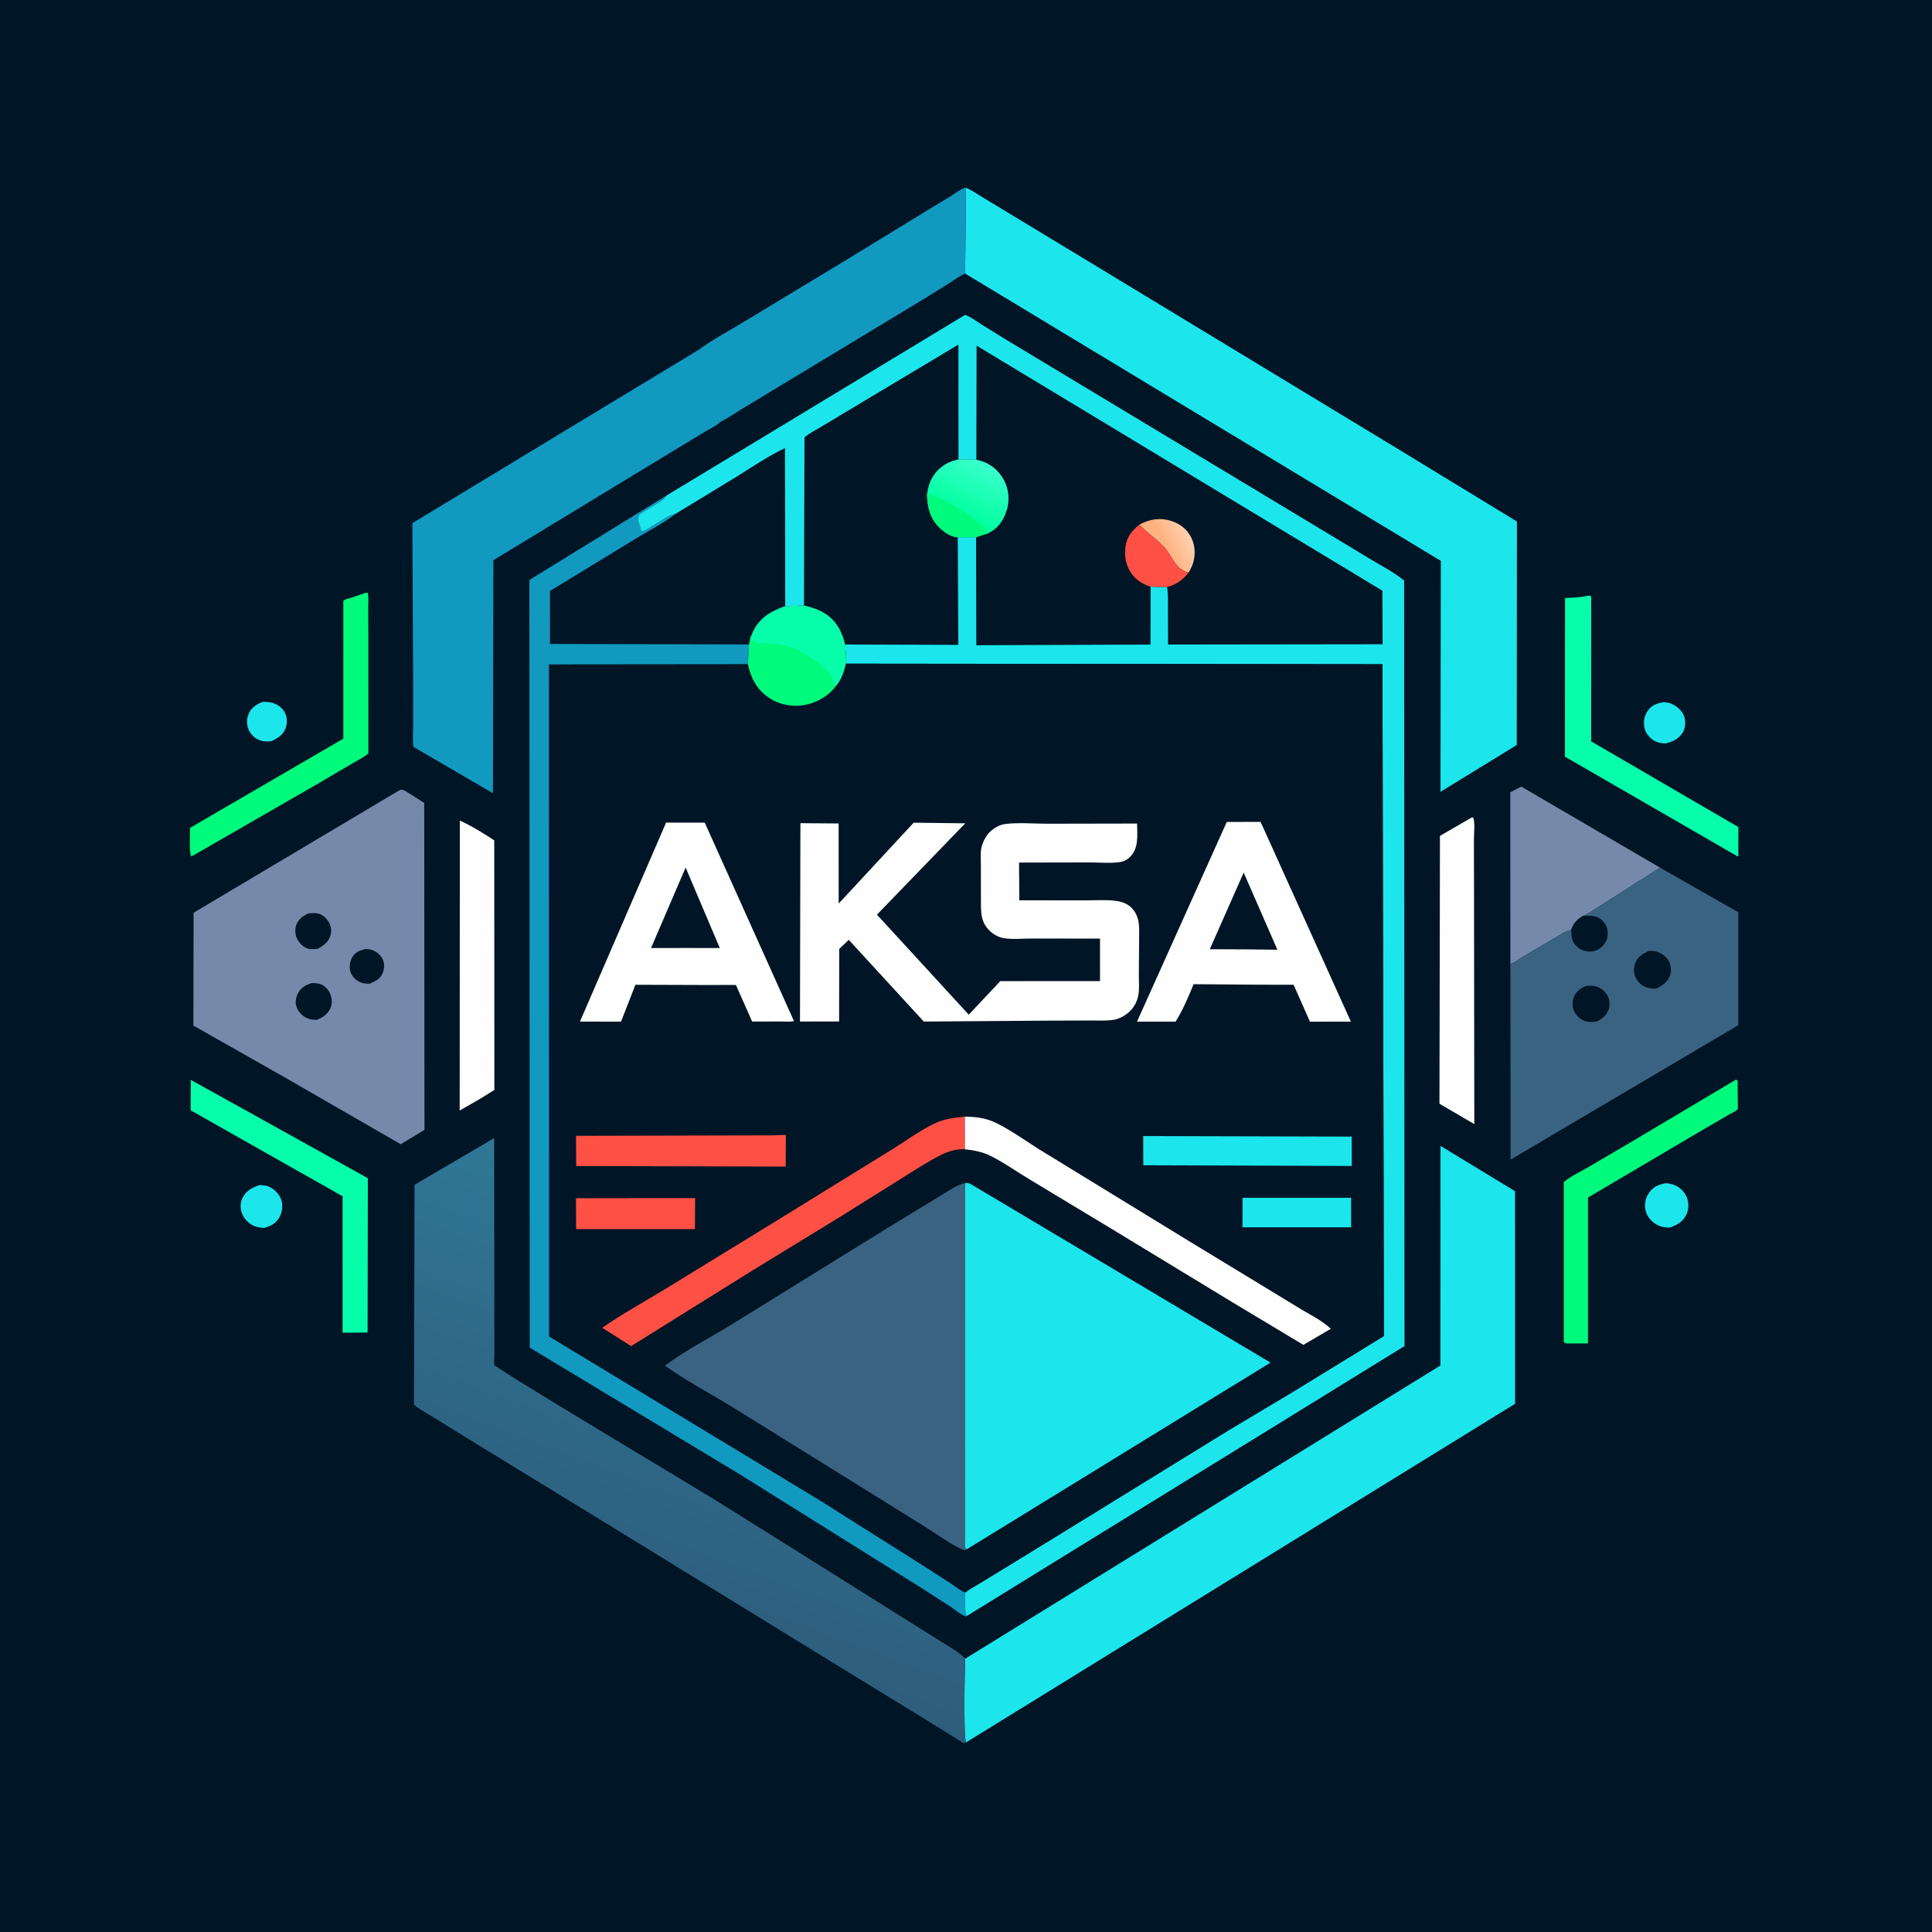
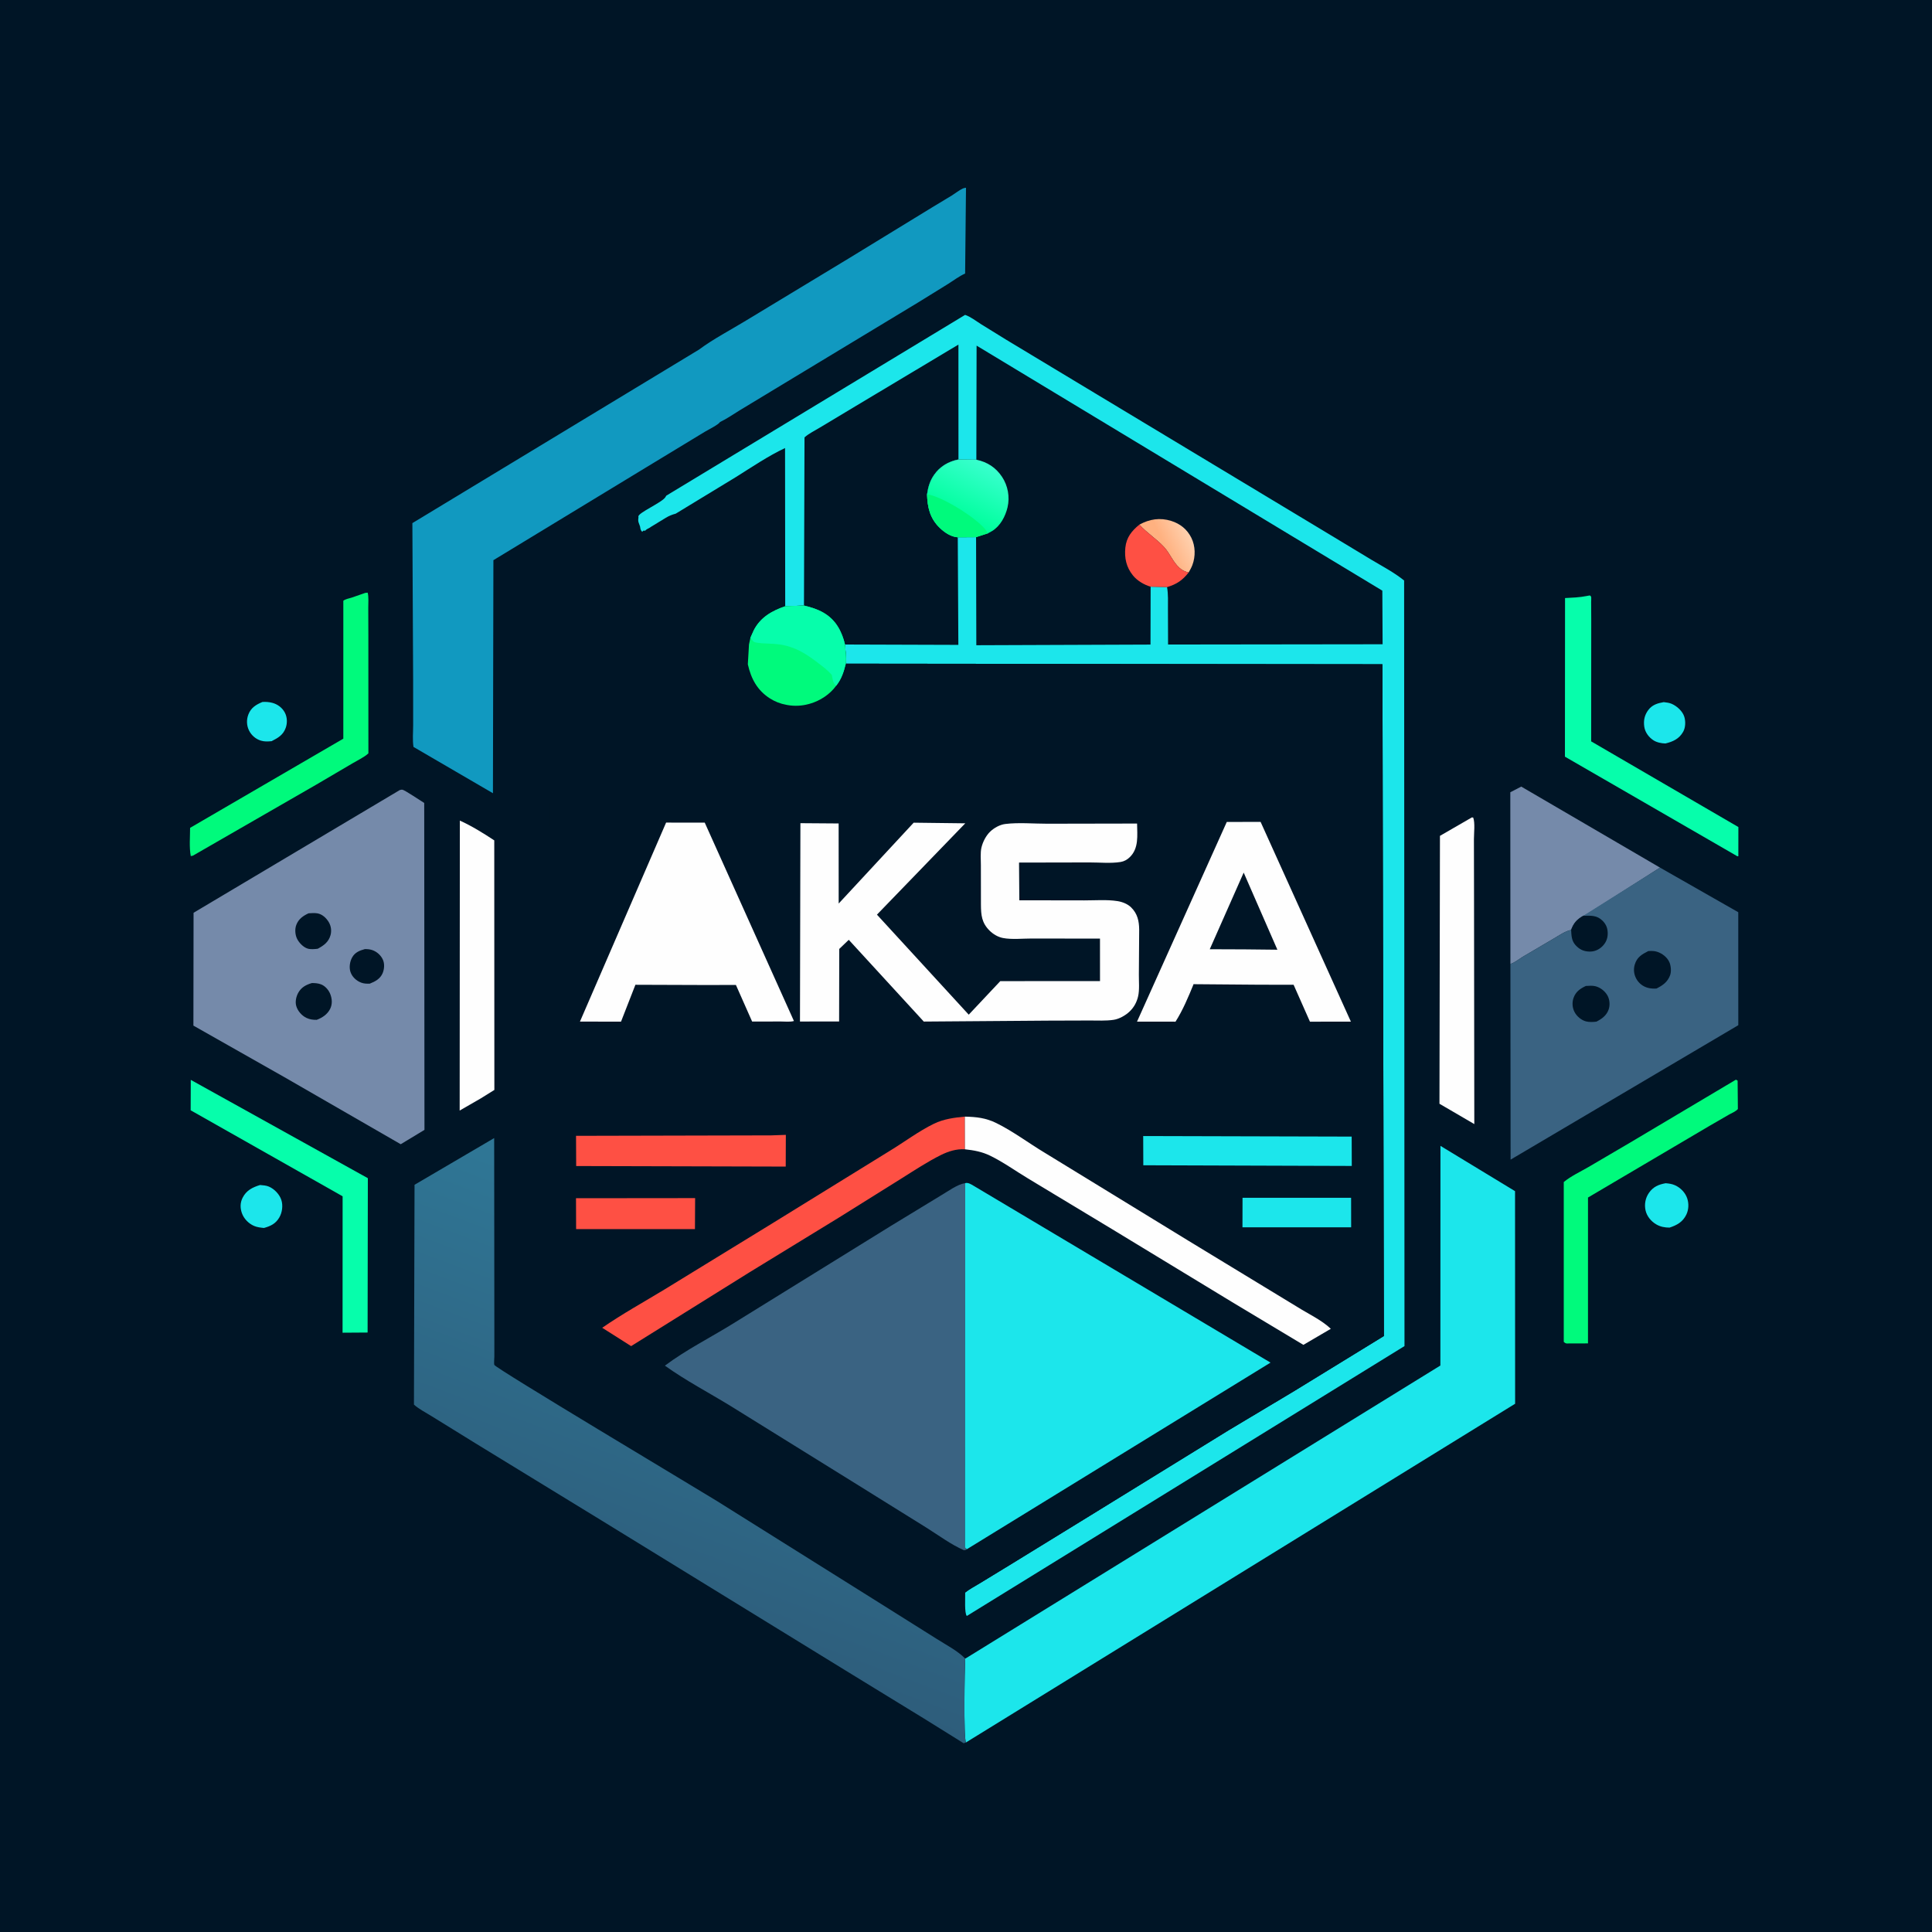
<svg xmlns="http://www.w3.org/2000/svg" version="1.1" style="display: block;" viewBox="0 0 2048 2048" width="1024" height="1024">
  <defs>
    <linearGradient id="Gradient1" gradientUnits="userSpaceOnUse" x1="669.546" y1="1712.57" x2="816.73" y2="1321.22">
      <stop class="stop0" offset="0" stop-opacity="1" stop-color="rgb(46,93,123)" />
      <stop class="stop1" offset="1" stop-opacity="1" stop-color="rgb(47,119,150)" />
    </linearGradient>
    <linearGradient id="Gradient2" gradientUnits="userSpaceOnUse" x1="1233.39" y1="575.851" x2="1257.8" y2="564.198">
      <stop class="stop0" offset="0" stop-opacity="1" stop-color="rgb(255,177,128)" />
      <stop class="stop1" offset="1" stop-opacity="1" stop-color="rgb(255,207,172)" />
    </linearGradient>
    <linearGradient id="Gradient3" gradientUnits="userSpaceOnUse" x1="1016.22" y1="546.529" x2="1043.03" y2="491.473">
      <stop class="stop0" offset="0" stop-opacity="1" stop-color="rgb(0,255,157)" />
      <stop class="stop1" offset="1" stop-opacity="1" stop-color="rgb(56,255,205)" />
    </linearGradient>
  </defs>
  <path transform="translate(0,0)" fill="rgb(0,21,38)" d="M -0 -0 L 2048 0 L 2048 2048 L -0 2048 L -0 -0 z" />
  <path transform="translate(0,0)" fill="rgb(28,230,235)" d="M 278.195 744.117 C 281.74 743.91 285.04 744.097 288.5 744.991 C 294.233 746.472 299.267 750.205 302.003 755.5 C 304.512 760.356 304.714 766.46 302.868 771.573 C 300.119 779.189 294.714 782.224 287.909 785.677 C 283.862 786.056 280.43 786.275 276.5 785.087 C 271.148 783.469 266.552 779.493 264.044 774.5 C 261.354 769.146 261.144 762.933 263.29 757.349 C 266.039 750.198 271.464 746.902 278.195 744.117 z" />
  <path transform="translate(0,0)" fill="rgb(28,230,235)" d="M 1763.61 744.294 C 1766.4 744.619 1769.4 744.942 1772 746.058 C 1777.59 748.452 1783.67 753.924 1785.45 759.86 C 1786.93 764.775 1786.76 771.26 1784.19 775.783 C 1779.96 783.22 1773.41 786.22 1765.43 788.107 C 1761.28 788.04 1756.23 787.026 1752.72 784.744 C 1747.74 781.509 1743.81 776.231 1742.98 770.264 C 1742.05 763.649 1743.28 757.941 1747.3 752.6 C 1751.43 747.104 1757.14 745.394 1763.61 744.294 z" />
  <path transform="translate(0,0)" fill="rgb(28,230,235)" d="M 275.662 1256.16 C 278.815 1256.43 282.158 1256.62 285.1 1257.88 C 290.851 1260.34 296.226 1265.97 298.211 1271.93 C 300.173 1277.83 299.164 1285.34 296.034 1290.66 C 292.186 1297.21 286.831 1299.75 279.798 1301.7 C 276.26 1301.34 272.573 1300.95 269.28 1299.52 C 263.473 1296.98 258.485 1291.89 256.389 1285.89 C 254.491 1280.46 254.525 1274.94 257.14 1269.74 C 261.118 1261.83 267.633 1258.61 275.662 1256.16 z" />
  <path transform="translate(0,0)" fill="rgb(28,230,235)" d="M 1765.65 1254.27 C 1769.19 1254.55 1772.39 1254.98 1775.67 1256.46 C 1781.46 1259.08 1786.44 1264.18 1788.5 1270.27 C 1790.38 1275.82 1790.12 1282.36 1787.54 1287.65 C 1783.78 1295.37 1777.53 1298.8 1769.76 1301.32 C 1764.71 1301.29 1760.15 1300.48 1755.72 1297.9 C 1750.2 1294.69 1745.74 1289.32 1744.34 1283 C 1742.93 1276.67 1744.2 1269.91 1747.88 1264.59 C 1752.42 1258.02 1758.05 1255.66 1765.65 1254.27 z" />
  <path transform="translate(0,0)" fill="rgb(6,254,171)" d="M 202.234 1144.7 L 389.935 1248.93 L 389.678 1412.54 L 363.132 1412.72 L 363.186 1268.12 L 202.105 1176.95 L 202.234 1144.7 z" />
  <path transform="translate(0,0)" fill="rgb(0,250,124)" d="M 387.153 628.5 L 389.763 628.238 C 390.959 633.116 390.352 639.238 390.376 644.305 L 390.469 675.16 L 390.507 798.581 C 386.179 802.679 379.197 805.871 374 808.986 L 335.136 831.817 L 204.5 907.039 L 202.227 907.5 C 200.456 898.072 201.499 887.183 201.511 877.559 L 363.923 783.024 L 363.938 636.793 C 366.335 634.969 369.921 634.394 372.793 633.504 L 387.153 628.5 z" />
  <path transform="translate(0,0)" fill="rgb(0,250,124)" d="M 1840.15 1144.5 C 1840.78 1144.76 1841.35 1145.16 1841.95 1145.5 L 1842.22 1175.61 C 1840.17 1178.1 1835.94 1179.77 1833.06 1181.38 L 1812.38 1193.33 L 1683.34 1269.43 L 1683.33 1424.06 L 1660.5 1424.13 C 1658.64 1423.48 1659.62 1423.96 1657.66 1422.5 L 1657.65 1253.02 C 1665.29 1246.67 1675.26 1242.1 1683.88 1237.08 L 1727.62 1211.42 L 1840.15 1144.5 z" />
  <path transform="translate(0,0)" fill="rgb(6,254,171)" d="M 1683.38 631.5 L 1685.48 631.211 C 1685.86 631.64 1686.36 631.991 1686.63 632.5 C 1686.98 633.176 1686.66 637.193 1686.67 638.066 L 1686.78 656.23 L 1686.7 785.886 L 1842.75 876.699 L 1842.71 907.613 L 1841.59 907.634 L 1828.49 900.06 L 1658.89 802.103 L 1659.01 633.971 C 1666.7 633.568 1674.41 633.314 1681.98 631.79 L 1683.38 631.5 z" />
  <path transform="translate(0,0)" fill="rgb(254,254,254)" d="M 487.463 869.857 C 499.807 875.413 512.65 883.371 523.941 890.838 L 524.051 1155.38 L 509.491 1164.43 L 487.27 1177.23 L 487.463 869.857 z" />
  <path transform="translate(0,0)" fill="rgb(254,254,254)" d="M 1560.24 866.5 L 1561.64 866.63 C 1563.79 872.114 1562.41 883.437 1562.42 889.615 L 1562.53 949.254 L 1562.83 1191.58 L 1540.44 1178.51 L 1525.89 1170.03 L 1526.41 886.039 L 1560.24 866.5 z" />
  <path transform="translate(0,0)" fill="rgb(117,138,170)" d="M 1601.09 1021.8 L 1600.99 839.835 L 1612.58 833.82 L 1759.69 919.696 L 1684 967.934 C 1682.18 969.133 1680.38 969.953 1678.37 970.764 C 1671.54 974.683 1668.21 978.326 1665.47 985.777 C 1659.27 986.923 1652.81 991.589 1647.35 994.712 L 1613.92 1014.39 C 1610.33 1016.59 1604.99 1020.88 1601.09 1021.8 z" />
-   <path transform="translate(0,0)" fill="rgb(58,99,130)" d="M 1759.69 919.696 L 1842.63 966.989 L 1842.67 1086.75 L 1601.29 1229.27 L 1601.09 1021.8 C 1604.99 1020.88 1610.33 1016.59 1613.92 1014.39 L 1647.35 994.712 C 1652.81 991.589 1659.27 986.923 1665.47 985.777 C 1668.21 978.326 1671.54 974.683 1678.37 970.764 C 1680.38 969.953 1682.18 969.133 1684 967.934 L 1759.69 919.696 z" />
+   <path transform="translate(0,0)" fill="rgb(58,99,130)" d="M 1759.69 919.696 L 1842.63 966.989 L 1842.67 1086.75 L 1601.29 1229.27 L 1601.09 1021.8 C 1604.99 1020.88 1610.33 1016.59 1613.92 1014.39 L 1647.35 994.712 C 1652.81 991.589 1659.27 986.923 1665.47 985.777 C 1668.21 978.326 1671.54 974.683 1678.37 970.764 L 1759.69 919.696 z" />
  <path transform="translate(0,0)" fill="rgb(0,21,38)" d="M 1678.37 970.764 C 1686.37 970.639 1692.74 969.981 1698.88 976.116 C 1702.86 980.101 1704.39 984.614 1704.24 990.189 C 1704.11 995.358 1701.99 999.911 1698.22 1003.45 C 1694.39 1007.04 1689.79 1008.9 1684.5 1008.7 C 1678.38 1008.46 1673.97 1006.21 1669.95 1001.68 C 1665.88 997.105 1665.77 991.586 1665.47 985.777 C 1668.21 978.326 1671.54 974.683 1678.37 970.764 z" />
  <path transform="translate(0,0)" fill="rgb(0,21,38)" d="M 1681.11 1045.15 C 1684.39 1044.98 1688.04 1044.64 1691.25 1045.45 C 1696.59 1046.81 1701.73 1050.89 1704.25 1055.79 C 1706.42 1059.99 1706.79 1065.85 1705.16 1070.31 C 1702.87 1076.57 1697.99 1080.09 1692.28 1082.98 C 1688.77 1083.41 1684.58 1083.63 1681.13 1082.7 C 1676.26 1081.39 1671.63 1077.47 1669.23 1073.08 C 1666.65 1068.35 1666.27 1062.55 1668.14 1057.5 C 1670.5 1051.12 1675.18 1047.9 1681.11 1045.15 z" />
  <path transform="translate(0,0)" fill="rgb(0,21,38)" d="M 1747.27 1008.17 C 1750.45 1007.99 1753.46 1007.9 1756.54 1008.89 C 1761.92 1010.62 1767.11 1014.55 1769.52 1019.75 C 1771.32 1023.67 1771.86 1029.96 1770.3 1034.01 C 1767.57 1041.12 1762.46 1044.65 1755.86 1047.92 C 1752.73 1048.03 1750.05 1047.95 1747 1047.17 C 1741.76 1045.83 1737.36 1042.5 1734.69 1037.79 C 1732.07 1033.18 1731.36 1027.8 1732.86 1022.67 C 1735.2 1014.63 1740.3 1011.74 1747.27 1008.17 z" />
  <path transform="translate(0,0)" fill="rgb(117,138,170)" d="M 423.758 837.5 C 424.671 837.363 425.58 836.98 426.497 837.088 C 428.931 837.372 445.899 848.9 449.69 851.161 L 449.956 1197.72 L 424.792 1212.93 L 301.531 1141.87 L 205.018 1087.19 L 205.186 967.571 L 423.758 837.5 z" />
  <path transform="translate(0,0)" fill="rgb(0,21,38)" d="M 386.666 1006.11 C 389.367 1006.05 391.739 1006.2 394.333 1007.04 C 399.382 1008.67 403.833 1012.59 405.966 1017.52 C 407.792 1021.74 407.392 1027.28 405.671 1031.46 C 403.15 1037.57 397.761 1040.44 391.978 1042.71 C 388.666 1042.82 385.822 1042.77 382.689 1041.56 C 377.708 1039.64 373.343 1035.59 371.564 1030.45 C 369.886 1025.6 370.812 1019.29 373.31 1014.87 C 376.296 1009.58 381.08 1007.63 386.666 1006.11 z" />
  <path transform="translate(0,0)" fill="rgb(0,21,38)" d="M 327.064 968.135 C 330.087 967.995 333.44 967.67 336.431 968.183 C 341.627 969.075 345.887 973.123 348.5 977.49 C 350.96 981.602 351.646 986.648 350.379 991.269 C 348.362 998.626 343.159 1002.31 336.833 1005.71 C 333.633 1006.13 329.289 1006.5 326.195 1005.57 C 321.458 1004.14 316.712 999.127 314.708 994.73 C 312.814 990.575 312.444 984.789 314.067 980.5 C 316.473 974.139 321.149 970.927 327.064 968.135 z" />
  <path transform="translate(0,0)" fill="rgb(0,21,38)" d="M 330.497 1042.1 C 333.647 1042 337.273 1042.31 340.239 1043.44 C 344.615 1045.09 348.247 1049.24 349.991 1053.5 C 352.092 1058.64 352.481 1064.46 349.945 1069.5 C 347.045 1075.27 341.603 1078.9 335.721 1081.06 C 331.927 1081.11 328.519 1080.71 325.031 1079.09 C 319.924 1076.71 315.585 1071.78 314.018 1066.34 C 312.747 1061.93 313.925 1056.45 316.096 1052.5 C 319.34 1046.61 324.273 1043.97 330.497 1042.1 z" />
  <path transform="translate(0,0)" fill="rgb(28,230,235)" d="M 1023.16 1758.14 L 1024.17 1757.66 L 1526.86 1447.51 L 1526.94 1214.66 L 1606.01 1262.68 L 1606.09 1488.03 L 1023.97 1847.07 C 1021.31 1842.74 1022.56 1768.47 1023.16 1758.14 z" />
-   <path transform="translate(0,0)" fill="rgb(17,153,192)" d="M 716.279 544.519 L 780.126 505.685 C 796.858 495.21 814.32 483.322 832.189 474.955 L 832.352 642.669 C 818.324 647.467 806.143 654.355 799.081 668 L 795.508 675.976 L 793.97 683.11 L 792.734 704.19 L 582.1 704.4 L 582.191 1416.66 L 869.973 1590.89 L 981.919 1661.62 L 1009 1679.13 C 1013.54 1682.12 1018.18 1685.96 1023.14 1688.13 C 1023.33 1693.25 1022.15 1710.2 1024.89 1713 L 1023.89 1713.45 C 1018.77 1712.1 1012.32 1706.28 1007.78 1703.27 L 974.894 1682.12 L 783.402 1562.34 L 561.542 1428.58 L 561.154 614.784 L 706.311 525.411 L 705.286 527.115 C 701.546 532.827 676.329 543.606 676.715 547.564 C 676.945 549.921 676.766 547.956 676.56 550.515 C 676.363 552.958 677.149 554.457 677.973 556.675 C 678.683 558.587 678.351 557.585 678.787 559.953 C 679.124 561.782 679.555 562.376 680.75 563.75 L 682 562.51 L 684 562.5 L 685 561.51 C 686.587 560.288 688.357 559.897 690 558.51 L 705.69 548.95 C 709.026 546.894 712.482 545.49 716.279 544.519 z" />
  <path transform="translate(0,0)" fill="rgb(0,21,38)" d="M 716.279 544.519 L 780.126 505.685 C 796.858 495.21 814.32 483.322 832.189 474.955 L 832.352 642.669 C 818.324 647.467 806.143 654.355 799.081 668 L 795.508 675.976 L 793.97 683.11 L 583.001 682.612 L 583.043 626.439 L 674.163 570.828 C 687.657 562.57 703.272 554.822 715.591 545.078 L 716.279 544.519 z" />
-   <path transform="translate(0,0)" fill="rgb(28,230,235)" d="M 1023.99 199.028 C 1030.37 201.74 1036.15 205.848 1042.06 209.441 L 1070.41 226.575 L 1184.4 295.588 L 1485.07 477.847 L 1608.02 552.818 L 1607.82 789.717 L 1526.96 839.406 L 1527.33 594.544 L 1023.07 289.963 L 1023.99 199.028 z" />
  <path transform="translate(0,0)" fill="rgb(17,153,192)" d="M 740.955 370.602 C 756.234 359.23 774.337 349.848 790.683 339.884 L 899.649 273.959 L 989.902 218.729 L 1009 207.229 C 1012.74 204.885 1016.54 201.773 1020.5 199.883 C 1021.69 199.314 1022.7 199.203 1023.99 199.028 L 1023.07 289.963 C 1016.73 292.81 1011.14 297.088 1005.29 300.808 L 973.661 320.361 L 821.811 412.152 L 784 435.038 C 777.19 439.187 770.364 444.005 763.161 447.407 C 761.827 450.096 750.479 455.645 747.324 457.589 L 684.475 495.722 L 523.024 593.825 L 522.537 840.854 L 438.319 791.773 C 437.145 784.541 437.964 776.061 437.964 768.706 L 437.943 720.915 L 437.132 554.524 L 740.955 370.602 z" />
  <path transform="translate(0,0)" fill="url(#Gradient1)" d="M 1023.97 1847.07 L 1021.5 1847.91 L 979.082 1821.5 L 896.483 1770.88 L 637.227 1611.5 L 504 1529.95 L 458.031 1501.53 C 451.8 1497.59 444.239 1493.85 438.799 1488.94 L 439.429 1255.92 L 523.845 1206.41 L 524.019 1401.78 L 524.031 1437.81 C 524.032 1439.69 523.438 1445.45 524.034 1446.87 C 525.644 1450.7 736.749 1576.79 759.919 1591.11 L 925.007 1694.61 L 992.972 1737.31 C 1003 1743.76 1014.79 1749.64 1023.16 1758.14 C 1022.56 1768.47 1021.31 1842.74 1023.97 1847.07 z" />
  <path transform="translate(0,0)" fill="rgb(28,230,235)" d="M 706.311 525.411 L 1023.04 333.796 C 1028.92 335.752 1034.65 340.297 1039.91 343.625 L 1066.42 360.008 L 1151.6 411.323 L 1400.89 561.444 L 1453.95 593.484 C 1465.47 600.356 1478 606.914 1488.43 615.354 L 1488.82 1426.91 L 1024.89 1713 C 1022.15 1710.2 1023.33 1693.25 1023.14 1688.13 C 1027.79 1684.41 1033.64 1681.43 1038.74 1678.29 L 1069.95 1659.26 L 1155 1606.99 L 1302.57 1516.04 L 1372.05 1474.51 L 1467.01 1416.23 L 1465.42 704.125 L 897.922 703.52 L 896.602 703.425 C 897.299 696.91 896.194 689.753 895.693 683.21 C 894.231 676.642 891.621 669.82 888.072 664.132 C 879.738 650.775 866.909 645.322 852.242 641.958 L 832.352 642.669 L 832.189 474.955 C 814.32 483.322 796.858 495.21 780.126 505.685 L 716.279 544.519 C 712.482 545.49 709.026 546.894 705.69 548.95 L 690 558.51 C 688.357 559.897 686.587 560.288 685 561.51 L 684 562.5 L 682 562.51 L 680.75 563.75 C 679.555 562.376 679.124 561.782 678.787 559.953 C 678.351 557.585 678.683 558.587 677.973 556.675 C 677.149 554.457 676.363 552.958 676.56 550.515 C 676.766 547.956 676.945 549.921 676.715 547.564 C 676.329 543.606 701.546 532.827 705.286 527.115 L 706.311 525.411 z" />
  <path transform="translate(0,0)" fill="rgb(0,21,38)" d="M 852.242 641.958 L 852.81 463.675 C 857.375 459.516 864.109 456.304 869.42 453.063 L 907.157 430.411 L 1015.97 365.275 L 1016.02 487.077 C 1005.4 489.138 996.302 494.476 990.09 503.5 C 985.642 509.962 983.863 516.293 982.723 523.948 C 983.151 537.94 985.829 549.652 996.43 559.77 C 1001.54 564.647 1008.13 568.985 1015.28 569.543 L 1015.89 683.596 L 895.693 683.21 C 894.231 676.642 891.621 669.82 888.072 664.132 C 879.738 650.775 866.909 645.322 852.242 641.958 z" />
  <path transform="translate(0,0)" fill="rgb(0,21,38)" d="M 1034.97 487.29 L 1035.23 366.376 L 1465.33 626.127 L 1465.62 682.94 L 1238.19 683.23 L 1238.07 645.713 C 1238.03 637.997 1238.5 629.97 1237.11 622.352 L 1219.72 621.922 L 1219.59 683.281 L 1034.94 683.969 L 1034.68 569.41 L 1015.28 569.543 C 1008.13 568.985 1001.54 564.647 996.43 559.77 C 985.829 549.652 983.151 537.94 982.723 523.948 C 983.863 516.293 985.642 509.962 990.09 503.5 C 996.302 494.476 1005.4 489.138 1016.02 487.077 L 1034.97 487.29 z" />
  <path transform="translate(0,0)" fill="url(#Gradient2)" d="M 1207.8 556.108 C 1218.69 550.204 1229.6 548.475 1241.54 552.193 C 1251.03 555.148 1258.49 561.173 1262.91 570.133 C 1267.24 578.885 1267.4 589.84 1263.99 598.936 C 1262.96 601.696 1261.46 604.286 1260.02 606.85 C 1256.05 605.873 1253.2 604.599 1250.13 601.824 C 1243.29 595.655 1240.26 586.735 1234.04 579.965 C 1225.91 571.116 1215.74 564.954 1207.8 556.108 z" />
  <path transform="translate(0,0)" fill="rgb(254,80,68)" d="M 1219.72 621.922 C 1212.83 619.955 1205.47 615.588 1200.93 609.952 C 1193.88 601.205 1191.8 591.482 1192.92 580.5 C 1194.01 569.72 1199.71 562.653 1207.8 556.108 C 1215.74 564.954 1225.91 571.116 1234.04 579.965 C 1240.26 586.735 1243.29 595.655 1250.13 601.824 C 1253.2 604.599 1256.05 605.873 1260.02 606.85 C 1253.43 615.169 1247.42 619.316 1237.11 622.352 L 1219.72 621.922 z" />
  <path transform="translate(0,0)" fill="url(#Gradient3)" d="M 1016.02 487.077 L 1034.97 487.29 C 1046.56 489.743 1055.62 495.525 1062.23 505.498 C 1068.4 514.809 1070.61 526.792 1068.06 537.684 C 1065.81 547.31 1060.43 557.555 1051.78 562.853 L 1047.25 565.359 L 1034.68 569.41 L 1015.28 569.543 C 1008.13 568.985 1001.54 564.647 996.43 559.77 C 985.829 549.652 983.151 537.94 982.723 523.948 C 983.863 516.293 985.642 509.962 990.09 503.5 C 996.302 494.476 1005.4 489.138 1016.02 487.077 z" />
  <path transform="translate(0,0)" fill="rgb(0,250,124)" d="M 982.723 523.948 C 998.655 526.22 1035.13 548.91 1045.11 562 L 1047.25 565.359 L 1034.68 569.41 L 1015.28 569.543 C 1008.13 568.985 1001.54 564.647 996.43 559.77 C 985.829 549.652 983.151 537.94 982.723 523.948 z" />
  <path transform="translate(0,0)" fill="rgb(0,21,38)" d="M 852.242 641.958 C 866.909 645.322 879.738 650.775 888.072 664.132 C 891.621 669.82 894.231 676.642 895.693 683.21 C 896.194 689.753 897.299 696.91 896.602 703.425 L 897.922 703.52 L 1465.42 704.125 L 1467.01 1416.23 L 1372.05 1474.51 L 1302.57 1516.04 L 1155 1606.99 L 1069.95 1659.26 L 1038.74 1678.29 C 1033.64 1681.43 1027.79 1684.41 1023.14 1688.13 C 1018.18 1685.96 1013.54 1682.12 1009 1679.13 L 981.919 1661.62 L 869.973 1590.89 L 582.191 1416.66 L 582.1 704.4 L 792.734 704.19 L 793.97 683.11 L 795.508 675.976 L 799.081 668 C 806.143 654.355 818.324 647.467 832.352 642.669 L 852.242 641.958 z" />
  <path transform="translate(0,0)" fill="rgb(28,230,235)" d="M 1317.14 1269.72 L 1432.22 1269.69 L 1432.28 1301.01 L 1317.06 1301.01 L 1317.14 1269.72 z" />
  <path transform="translate(0,0)" fill="rgb(254,80,68)" d="M 610.581 1270.17 L 736.864 1270.04 L 736.677 1302.9 L 610.705 1302.89 L 610.581 1270.17 z" />
  <path transform="translate(0,0)" fill="rgb(28,230,235)" d="M 1211.84 1204.25 L 1432.84 1204.84 L 1432.94 1235.95 L 1211.95 1235.23 L 1211.84 1204.25 z" />
  <path transform="translate(0,0)" fill="rgb(254,80,68)" d="M 817.557 1203.55 L 833.023 1203 L 832.899 1236.62 L 626.5 1236.09 L 610.77 1236.08 L 610.618 1204.03 L 817.557 1203.55 z" />
  <path transform="translate(0,0)" fill="rgb(0,250,124)" d="M 852.242 641.958 C 866.909 645.322 879.738 650.775 888.072 664.132 C 891.621 669.82 894.231 676.642 895.693 683.21 C 896.194 689.753 897.299 696.91 896.602 703.425 C 894.457 712.146 892.074 719.774 886.365 726.915 C 879.783 736.041 869.367 742.867 858.58 745.951 L 857.1 746.354 C 850.128 748.297 842.06 748.679 834.914 747.4 L 833.5 747.128 C 827.249 746.008 821.462 743.749 816.104 740.319 C 802.671 731.72 796.182 719.478 792.734 704.19 L 793.97 683.11 L 795.508 675.976 L 799.081 668 C 806.143 654.355 818.324 647.467 832.352 642.669 L 852.242 641.958 z" />
  <path transform="translate(0,0)" fill="rgb(6,254,171)" d="M 852.242 641.958 C 866.909 645.322 879.738 650.775 888.072 664.132 C 891.621 669.82 894.231 676.642 895.693 683.21 C 896.194 689.753 897.299 696.91 896.602 703.425 C 894.457 712.146 892.074 719.774 886.365 726.915 C 882.806 723.963 882.572 719.793 881.777 715.533 C 877.433 710.404 872.399 706.755 867.113 702.684 C 854.312 692.824 842.359 685.342 826 683.088 C 818.188 682.012 810.14 682.46 802.475 681.297 C 798.163 680.643 798.016 679.383 795.508 675.976 L 799.081 668 C 806.143 654.355 818.324 647.467 832.352 642.669 L 852.242 641.958 z" />
  <path transform="translate(0,0)" fill="rgb(254,80,68)" d="M 1022.89 1218.29 C 1013.94 1217.73 1005.32 1220.44 997.394 1224.38 C 983.128 1231.48 969.539 1240.48 956.038 1248.94 L 889.792 1290.36 L 794.621 1348.62 L 669.024 1426.94 L 638.364 1407.5 C 659.423 1392.93 682.252 1380.31 704.157 1367.04 L 818.785 1296.75 L 943.078 1220.03 C 958.575 1210.62 973.739 1199.14 990 1191.2 C 1000.19 1186.22 1011.64 1184.68 1022.8 1183.66 L 1022.89 1218.29 z" />
  <path transform="translate(0,0)" fill="rgb(254,254,254)" d="M 1022.8 1183.66 C 1035.23 1183.96 1045.01 1185.01 1056.24 1190.54 C 1073.91 1199.24 1090.48 1211.79 1107.42 1221.95 L 1259.88 1315.31 L 1375.26 1385.45 C 1386.68 1392.65 1401.05 1399.33 1410.73 1408.58 L 1381.64 1425.61 L 1306.14 1380.29 L 1179 1303.05 L 1089.85 1249.28 C 1076.57 1241.31 1063.55 1231.88 1049.63 1225.1 C 1040.93 1220.86 1032.47 1219.36 1022.89 1218.29 L 1022.8 1183.66 z" />
  <path transform="translate(0,0)" fill="rgb(254,254,254)" d="M 1300.43 871.322 L 1336.28 871.219 L 1431.99 1082.98 L 1388.6 1083.02 L 1371.26 1043.86 L 1336.5 1043.85 L 1266.51 1043.29 L 1265.29 1043.16 C 1259.83 1056.51 1253.87 1070.85 1246.1 1083.01 L 1205.29 1082.97 L 1300.43 871.322 z" />
  <path transform="translate(0,0)" fill="rgb(0,21,38)" d="M 1318.36 924.99 L 1354.08 1006.74 L 1319.47 1006.37 L 1282.4 1006.23 L 1318.36 924.99 z" />
  <path transform="translate(0,0)" fill="rgb(254,254,254)" d="M 706.094 871.98 L 747.048 872.002 L 841.599 1082.31 C 837.662 1083.5 831.941 1082.81 827.769 1082.83 L 797.294 1082.89 L 780.093 1044.08 L 749.288 1044.16 L 673.557 1043.9 L 658.299 1083 L 614.773 1082.92 L 706.094 871.98 z" />
-   <path transform="translate(0,0)" fill="rgb(0,21,38)" d="M 726.798 919.632 L 763.015 1004.97 L 727.744 1004.9 L 690.121 1004.97 L 726.798 919.632 z" />
  <path transform="translate(0,0)" fill="rgb(254,254,254)" d="M 968.532 872.082 L 1023.23 872.748 L 929.602 969.566 L 1026.91 1075.59 L 1060.34 1040.04 L 1166.05 1040 L 1166.03 994.971 L 1093.72 994.871 C 1084.25 994.852 1072.48 996.119 1063.25 994.344 C 1057.92 993.32 1052.77 990.277 1048.95 986.472 C 1040.58 978.134 1039.92 970.006 1039.83 958.931 L 1039.77 917.062 C 1039.79 911.345 1039.08 903.977 1040.36 898.508 C 1041.77 892.484 1045.18 885.791 1049.68 881.5 C 1053.79 877.59 1059.85 874.19 1065.55 873.471 C 1079.69 871.685 1095.83 873.198 1110.2 873.171 L 1205.35 872.991 C 1205.49 885.461 1207.42 899.277 1197.5 908.736 C 1194.7 911.411 1191.65 913.11 1187.82 913.742 C 1177.63 915.422 1165.29 914.189 1154.91 914.218 L 1080.22 914.364 L 1080.53 954.341 L 1149.35 954.45 C 1160.69 954.483 1173.47 953.445 1184.62 955.209 C 1189.7 956.013 1195.35 958.211 1199.05 961.868 C 1205.78 968.527 1207.48 976.294 1207.58 985.375 L 1207.25 1033.09 C 1207.17 1040.32 1208.08 1049.3 1206.41 1056.32 C 1204.93 1062.51 1202.09 1067.74 1197.5 1072.18 C 1193.23 1076.31 1186.44 1080.17 1180.49 1081.06 C 1172.24 1082.29 1163.23 1081.75 1154.88 1081.78 L 1110.52 1081.92 L 979.253 1082.91 L 899.732 996.243 L 889.646 1005.91 L 889.491 1082.8 L 848.006 1082.86 L 848.469 872.606 L 888.991 872.9 L 889.038 957.803 L 968.532 872.082 z" />
  <path transform="translate(0,0)" fill="rgb(58,99,130)" d="M 1025.02 1642.17 C 1023.95 1643.06 1023.25 1643.07 1021.91 1643.32 C 1008.24 1637.44 994.817 1627.38 982.103 1619.43 L 907.452 1572.96 L 774.708 1490.56 C 751.465 1476.31 726.974 1463.53 704.814 1447.65 C 726.925 1431.05 753.059 1417.89 776.62 1403.32 L 944.527 1299.42 L 998.23 1266.74 C 1005.29 1262.58 1015.04 1255.38 1023.16 1254.16 L 1022.99 1640.47 L 1025.02 1642.17 z" />
  <path transform="translate(0,0)" fill="rgb(28,230,235)" d="M 1023.16 1254.16 C 1026.32 1253.31 1029.33 1255.4 1032.09 1256.99 L 1346.81 1444.42 L 1025.02 1642.17 L 1022.99 1640.47 L 1023.16 1254.16 z" />
</svg>